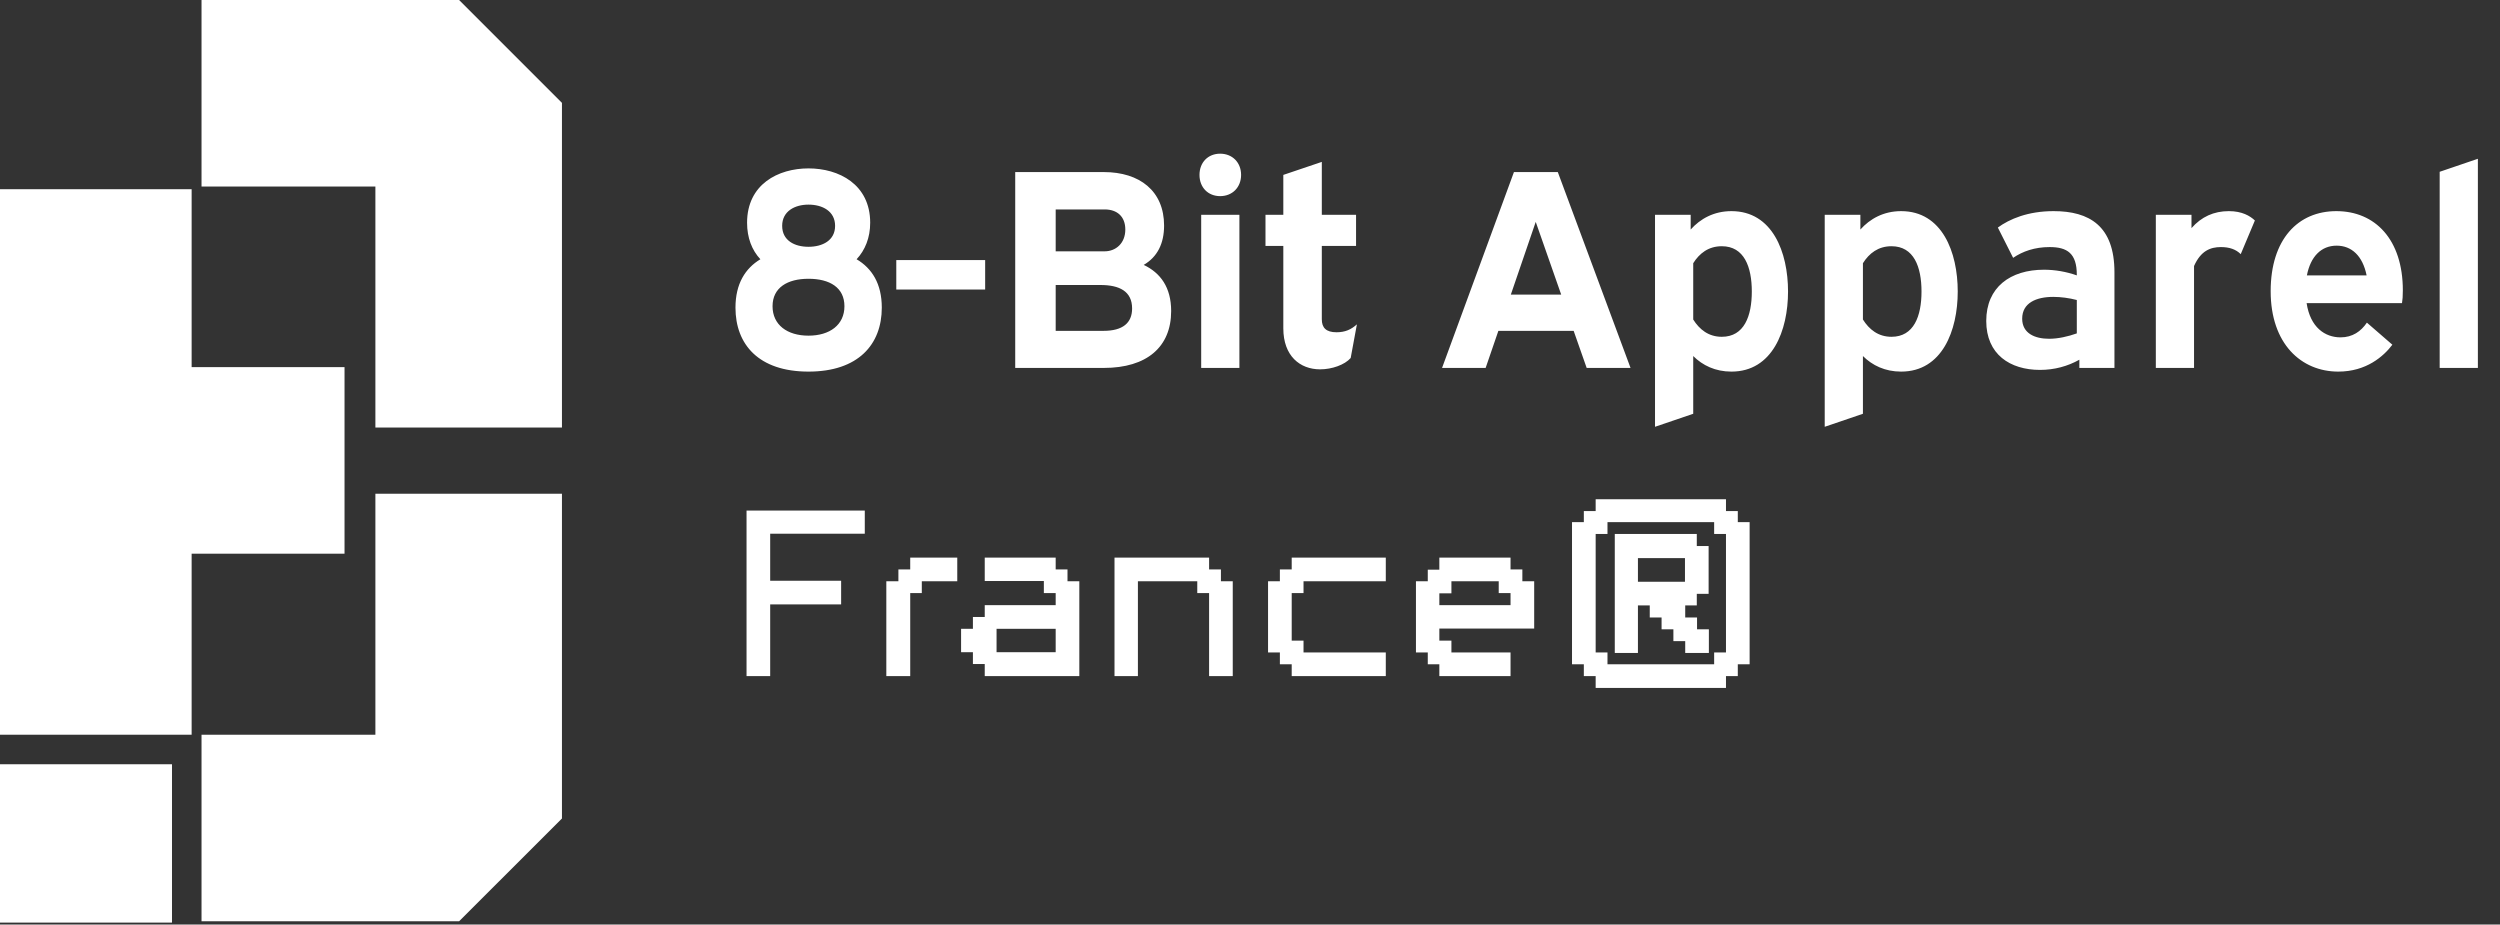
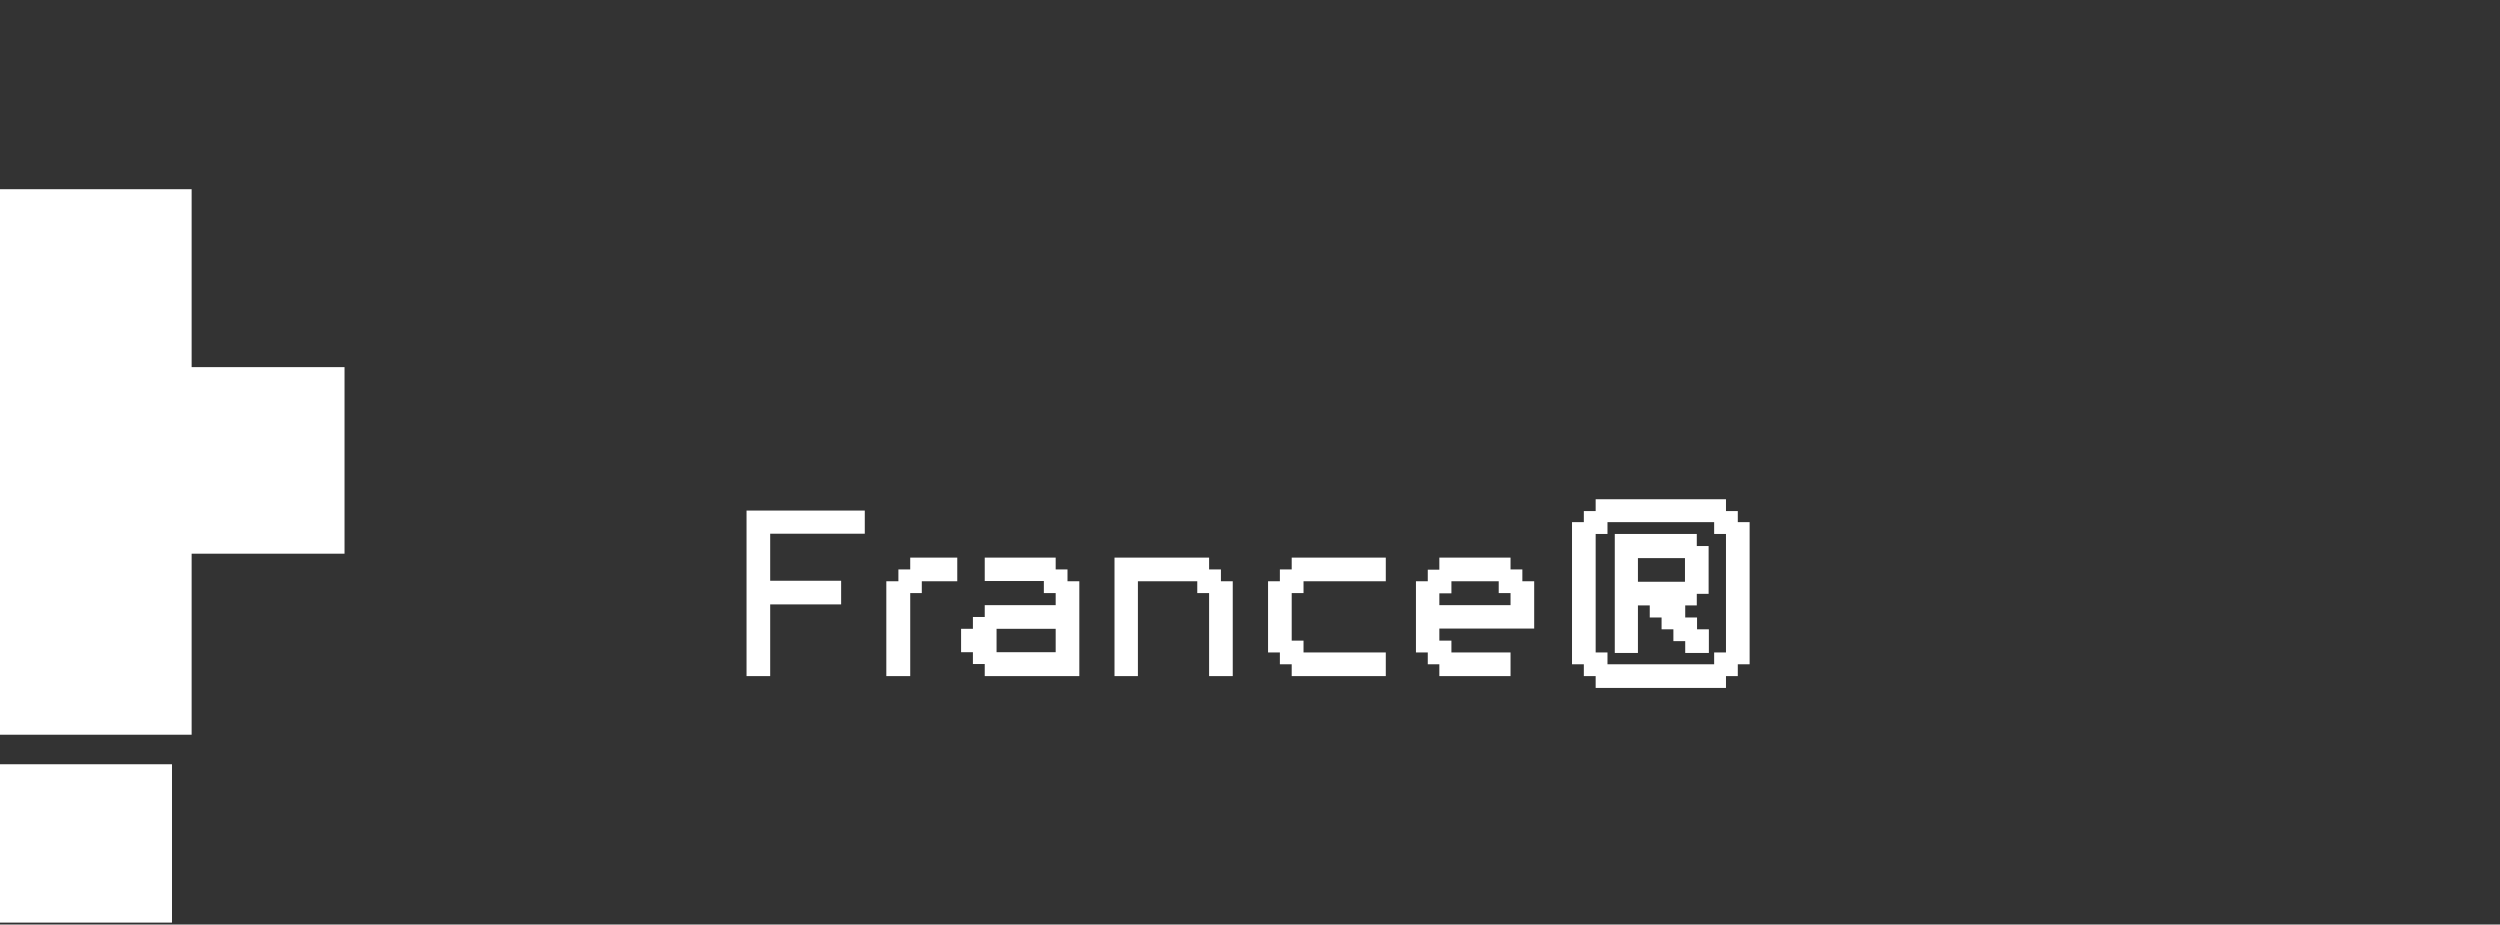
<svg xmlns="http://www.w3.org/2000/svg" width="795" height="294" viewBox="0 0 795 294" fill="none">
  <rect x="0" y="0" width="795" height="294" fill="#333333" stroke="none" />
-   <path d="M233.88 97.83C233.88 90.18 237.03 85.32 241.8 82.44C239.1 79.56 237.57 75.6 237.57 70.83C237.57 58.59 247.47 53.55 257.1 53.55C266.73 53.55 276.72 58.59 276.72 70.83C276.72 75.6 275.1 79.56 272.4 82.44C277.26 85.32 280.41 90.18 280.41 97.83C280.41 109.53 272.94 118.17 257.1 118.17C241.26 118.17 233.88 109.53 233.88 97.83ZM245.67 97.38C245.67 103.32 250.35 106.74 257.1 106.74C263.85 106.74 268.53 103.32 268.53 97.38C268.53 91.44 263.85 88.65 257.1 88.65C250.44 88.65 245.67 91.44 245.67 97.38ZM248.73 71.82C248.73 76.5 252.69 78.48 257.1 78.48C261.51 78.48 265.56 76.5 265.56 71.82C265.56 67.14 261.51 65.07 257.1 65.07C252.78 65.07 248.73 67.14 248.73 71.82ZM285.02 82.71H313.28V92.07H285.02V82.71ZM322.839 54.72H351.009C362.439 54.72 370.179 60.75 370.179 71.73C370.179 77.49 368.019 81.72 363.699 84.24C369.009 86.76 372.429 91.35 372.429 98.91C372.429 110.34 364.689 117 351.009 117H322.839V54.72ZM335.709 90.63V105.21H350.919C357.039 105.21 360.009 102.69 360.009 98.1C360.009 92.61 355.959 90.63 349.929 90.63H335.709ZM335.709 66.6V79.92H351.279C354.789 79.92 357.849 77.4 357.849 72.99C357.849 68.85 355.239 66.6 351.279 66.6H335.709ZM381.979 68.31H394.129V117H381.979V68.31ZM388.009 48.87C391.879 48.87 394.669 51.66 394.669 55.62C394.669 59.58 391.879 62.37 388.009 62.37C384.139 62.37 381.439 59.58 381.439 55.62C381.439 51.66 384.139 48.87 388.009 48.87ZM402.425 68.31H408.095V55.62L420.335 51.48V68.31H431.225V78.21H420.335V101.52C420.335 104.22 421.685 105.66 425.015 105.66C427.805 105.66 429.695 104.76 431.495 103.14L429.515 113.85C427.625 116.01 423.575 117.45 419.795 117.45C413.405 117.45 408.095 113.22 408.095 104.4V78.21H402.425V68.31ZM481.432 54.72H495.382L518.512 117H504.562L500.422 105.21H476.482L472.432 117H458.572L481.432 54.72ZM488.362 70.56L480.442 93.69H496.462L488.362 70.56ZM526.295 68.31H537.635V72.99C540.695 69.57 545.015 67.14 550.595 67.14C563.645 67.14 568.595 80.19 568.595 92.7C568.595 105.12 563.645 118.17 550.595 118.17C545.465 118.17 541.415 116.19 538.445 113.22V131.58L526.295 135.72V68.31ZM547.535 78.3C543.305 78.3 540.425 80.55 538.445 83.7V101.61C540.425 104.76 543.305 107.1 547.535 107.1C554.645 107.1 557.075 100.53 557.075 92.7C557.075 84.87 554.645 78.3 547.535 78.3ZM580.26 68.31H591.6V72.99C594.66 69.57 598.98 67.14 604.56 67.14C617.61 67.14 622.56 80.19 622.56 92.7C622.56 105.12 617.61 118.17 604.56 118.17C599.43 118.17 595.38 116.19 592.41 113.22V131.58L580.26 135.72V68.31ZM601.5 78.3C597.27 78.3 594.39 80.55 592.41 83.7V101.61C594.39 104.76 597.27 107.1 601.5 107.1C608.61 107.1 611.04 100.53 611.04 92.7C611.04 84.87 608.61 78.3 601.5 78.3ZM640.175 81.99L635.315 72.36C639.005 69.66 644.855 67.14 653.045 67.14C664.385 67.14 672.395 71.82 672.395 86.58V117H661.235V114.39C657.545 116.46 653.315 117.63 648.725 117.63C639.185 117.63 631.625 112.68 631.625 102.06C631.625 91.35 639.275 85.77 649.985 85.77C653.495 85.77 657.095 86.4 660.425 87.57V87.39C660.425 80.55 657.365 78.57 651.785 78.57C647.015 78.57 643.235 79.92 640.175 81.99ZM651.605 107.73C654.485 107.73 657.635 107.01 660.425 106.02V95.4C657.995 94.77 655.385 94.41 652.955 94.41C647.555 94.41 643.055 96.3 643.055 101.34C643.055 106.02 647.105 107.73 651.605 107.73ZM717.053 70.11L712.553 80.82C711.023 79.29 708.953 78.57 706.253 78.57C702.923 78.57 699.863 79.74 697.703 84.6V117H685.553V68.31H696.893V72.54C700.043 68.94 704.003 67.14 708.773 67.14C713.003 67.14 715.523 68.67 717.053 70.11ZM763.833 96.39H733.503C734.673 104.13 739.353 107.28 744.303 107.28C748.083 107.28 750.783 105.39 752.673 102.6L760.773 109.62C757.983 113.31 752.493 118.17 743.583 118.17C731.793 118.17 722.073 109.35 722.073 92.61C722.073 76.05 730.803 67.14 742.953 67.14C755.283 67.14 764.103 76.14 764.103 92.34C764.103 94.41 764.013 95.13 763.833 96.39ZM743.043 78.12C738.183 78.12 734.763 81.54 733.593 87.57H752.583C751.323 81.36 747.813 78.12 743.043 78.12ZM775.816 54.63L787.966 50.49V117H775.816V54.63Z" fill="white" />
  <path d="M244.92 215H237.4V162.36H275V169.72H244.92V184.68H267.48V192.2H244.92V215ZM289.451 215H281.851V184.84H285.691V181.08H289.451V177.32H304.411V184.84H293.131V188.6H289.451V215ZM316.905 199.96V207.4H335.705V199.96H316.905ZM313.145 211.16H309.385V207.4H305.625V199.96H309.385V196.2H313.145V192.44H335.705V188.6H331.945V184.76H313.145V177.32H335.705V181.08H339.465V184.84H343.225V215H313.145V211.16ZM361.853 215H354.413V177.32H384.493V181.08H388.253V184.84H392.013V215H384.493V188.6H380.733V184.84H361.853V215ZM410.761 215V211.24H407.001V207.48H403.241V184.84H407.001V181.08H410.761V177.32H440.681V184.84H414.521V188.6H410.761V203.72H414.521V207.48H440.681V215H410.761ZM457.712 188.68V192.44H480.352V188.6H476.592V184.84H461.552V188.68H457.712ZM457.712 211.24H454.032V207.48H450.272V184.84H454.032V181.16H457.712V177.32H480.352V181.08H484.112V184.84H487.872V199.88H457.712V203.72H461.552V207.48H480.352V215H457.712V211.24ZM507.42 218.76V215H503.66V211.24H499.9V166.04H503.66V162.52H507.42V158.76H548.86V162.52H552.62V166.04H556.38V211.24H552.62V215H548.86V218.76H507.42ZM507.42 207.48H511.18V211.24H545.1V207.48H548.86V169.8H545.1V166.04H511.18V169.8H507.42V207.48ZM520.86 207.64H513.5V169.8H539.58V173.64H543.34V188.84H539.58V192.52H535.9V196.36H539.66V200.12H543.42V207.64H535.9V203.88H532.14V200.12H528.38V196.36H524.62V192.52H520.86V207.64ZM520.86 177.48V185H535.82V177.48H520.86Z" fill="white" />
  <path d="M54.693 293.389V243.033H0V293.389H54.693Z" fill="white" />
-   <path d="M145.989 0H64.086V59.327H119.374V135.952H178.701V32.712L145.989 0Z" fill="white" />
-   <path d="M145.989 292.969H64.086V233.641H119.374V157.017H178.701V260.282L145.989 292.969Z" fill="white" />
  <path d="M109.56 116.746H60.938V60.169H0V233.641H60.938V176.073H109.56V116.746Z" fill="white" />
</svg>